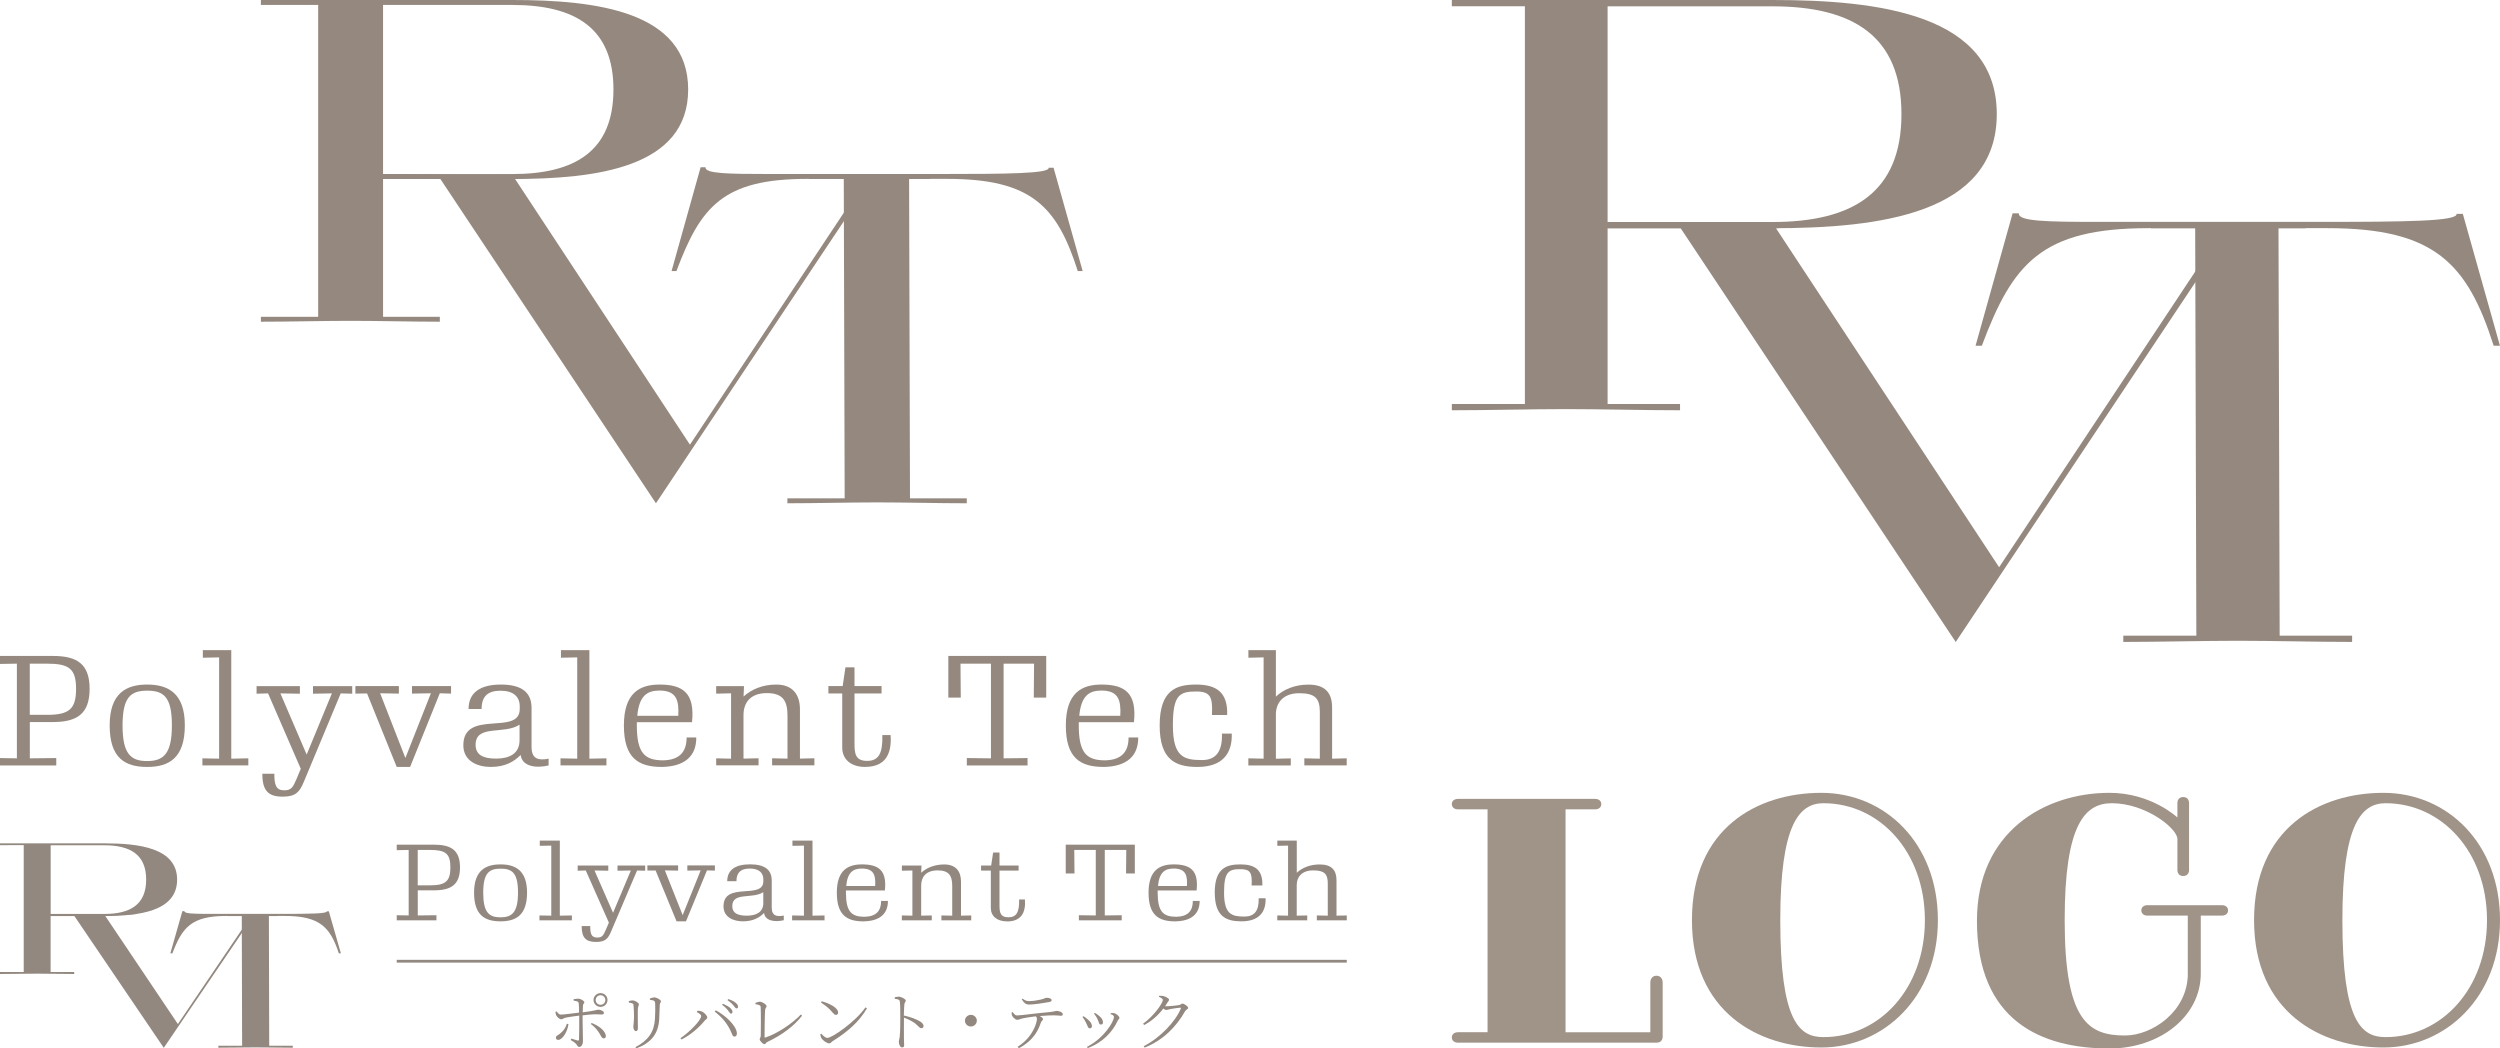
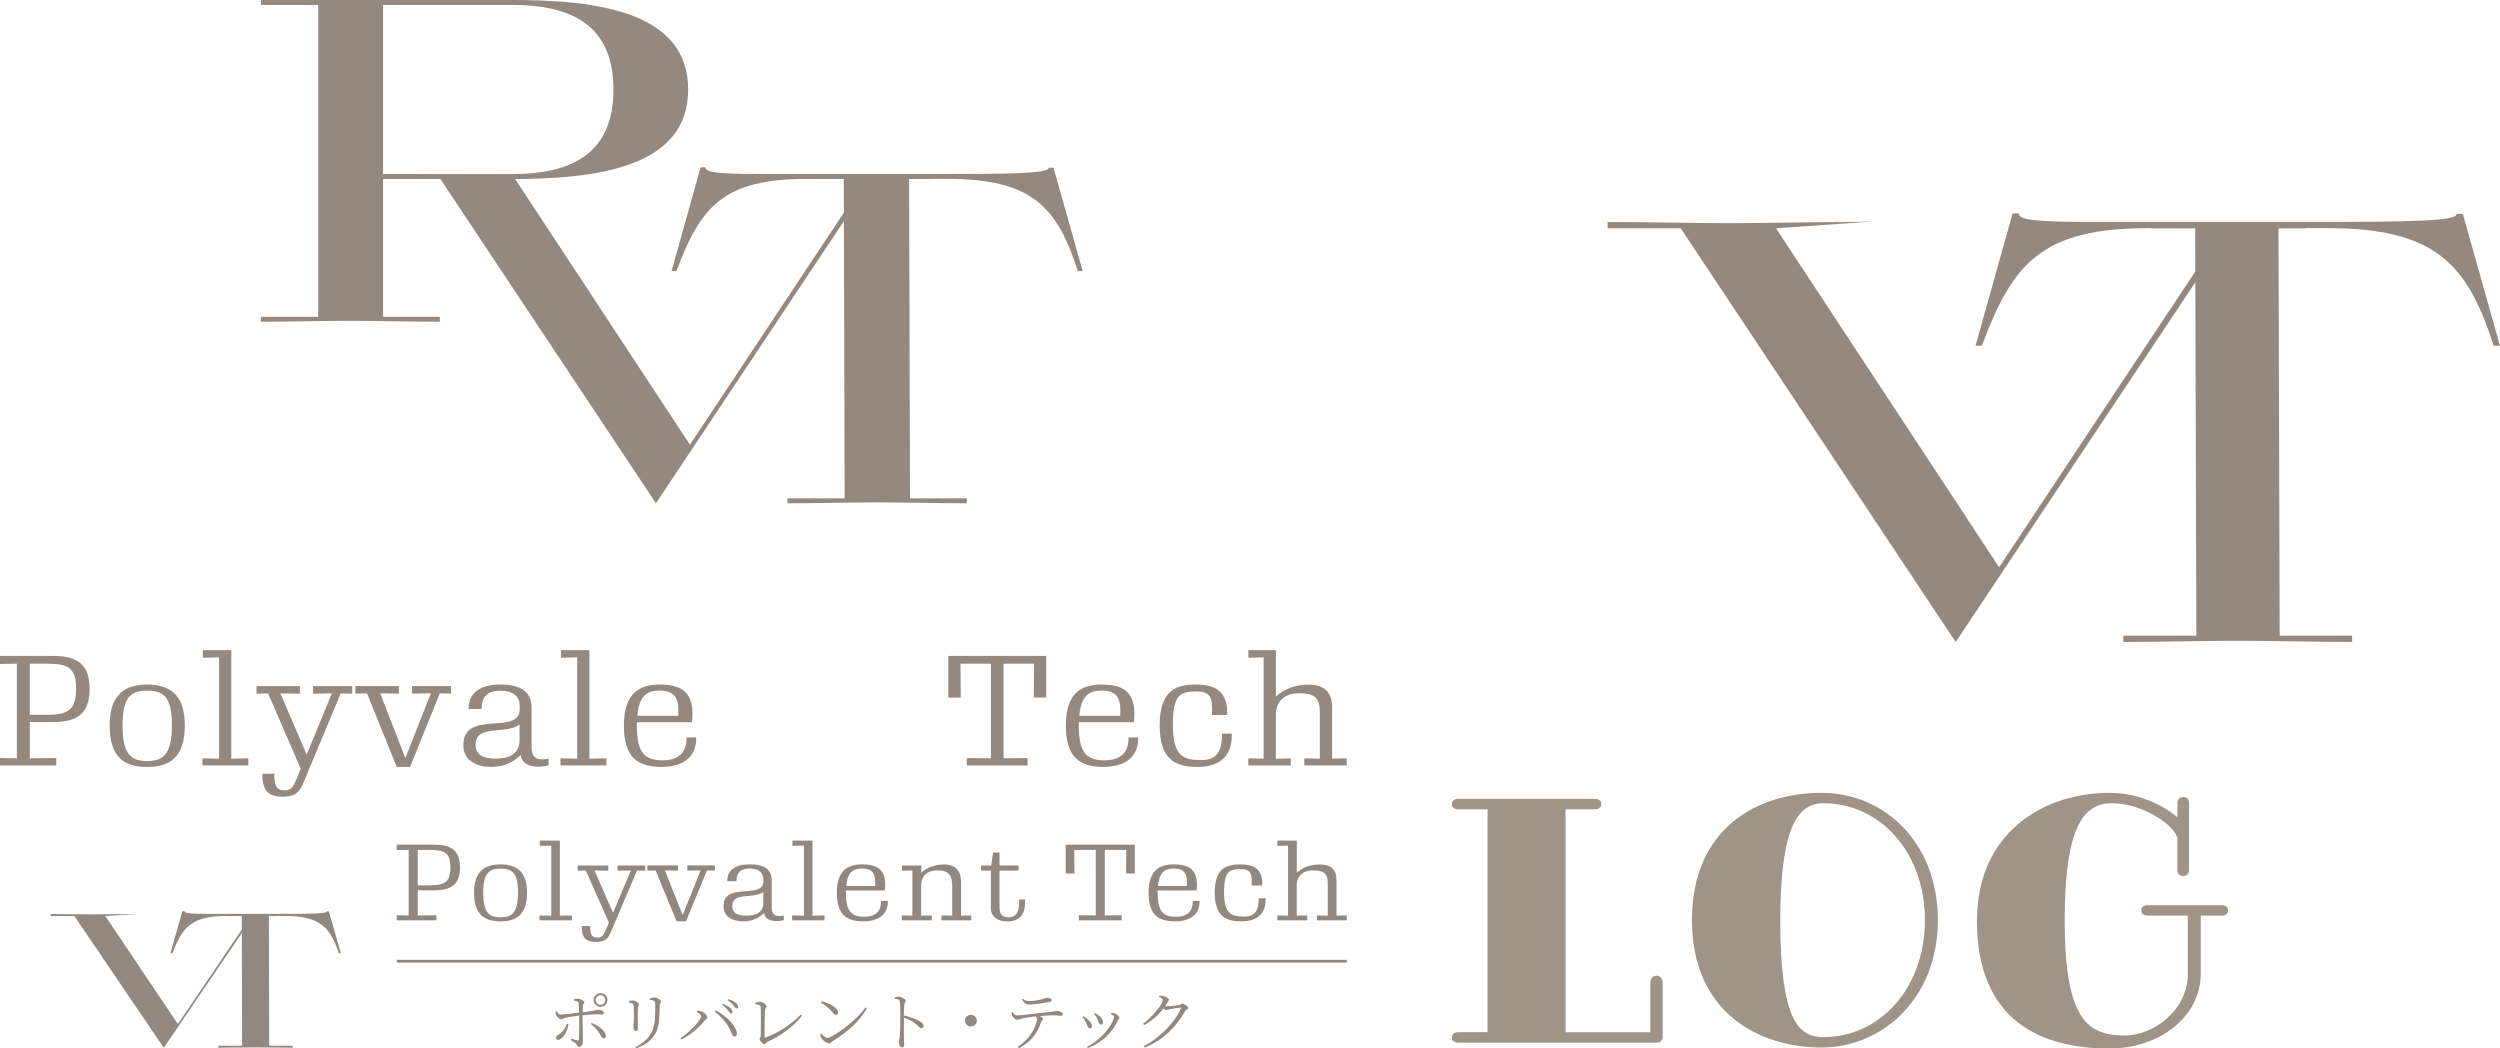
<svg xmlns="http://www.w3.org/2000/svg" id="_レイヤー_2" data-name="レイヤー 2" viewBox="0 0 450 188.73">
  <defs>
    <style>
      .cls-1 {
        fill: none;
        stroke: #928880;
        stroke-miterlimit: 10;
        stroke-width: .5px;
      }

      .cls-2 {
        fill: #928880;
      }

      .cls-2, .cls-3, .cls-4 {
        stroke-width: 0px;
      }

      .cls-3 {
        fill: #95897f;
      }

      .cls-4 {
        fill: #a09388;
      }
    </style>
  </defs>
  <g id="_レイヤー_1-2" data-name="レイヤー 1">
    <g>
      <g>
        <path class="cls-4" d="M281.8,145.69v40.12h15.26v-8.95c0-.7.41-1.23,1.11-1.23s1.11.53,1.11,1.23v9.71c0,.64-.35,1.11-1.11,1.11h-35.73c-.64,0-1.11-.35-1.11-.94s.47-.94,1.11-.94h5.32v-40.12h-5.32c-.64,0-1.11-.35-1.11-.94s.47-.94,1.11-.94h24.68c.64,0,1.11.35,1.11.94s-.47.94-1.11.94h-5.32Z" />
        <path class="cls-4" d="M348.82,165.63c0,13.86-9.77,22.92-20.99,22.92s-23.28-6.32-23.28-22.92,11.81-22.92,23.28-22.92,20.99,9.06,20.99,22.92ZM346.48,165.63c0-12.34-8.19-21.05-18.25-21.05-4.39,0-7.78,3.8-7.78,21.05,0,18.25,3.39,21.05,7.78,21.05,10.06,0,18.25-8.71,18.25-21.05Z" />
        <path class="cls-4" d="M393.8,175.22v-10.41h-7.25c-.64,0-1.11-.35-1.11-.94s.47-.94,1.11-.94h13.39c.64,0,1.11.35,1.11.94s-.47.94-1.11.94h-3.8v10.41c0,7.84-7.49,13.51-16.43,13.51-12.28,0-23.86-4.97-23.86-22.98,0-16.02,12.16-23.04,23.86-23.04,7.54,0,12.22,4.44,12.22,4.44v-2.57c0-.64.35-1.11,1.05-1.11s1.05.47,1.05,1.11v11.99c0,.64-.35,1.11-1.05,1.11s-1.05-.47-1.05-1.11v-5.56c0-1.87-5.67-6.43-11.81-6.43-4.85,0-8.48,3.8-8.48,21.05,0,18.25,4.33,20.76,10.88,20.76,4.8,0,11.29-4.27,11.29-11.17Z" />
-         <path class="cls-4" d="M450,165.63c0,13.86-9.77,22.92-20.99,22.92s-23.28-6.32-23.28-22.92,11.81-22.92,23.28-22.92,20.99,9.06,20.99,22.92ZM447.66,165.63c0-12.34-8.19-21.05-18.25-21.05-4.39,0-7.78,3.8-7.78,21.05,0,18.25,3.39,21.05,7.78,21.05,10.06,0,18.25-8.71,18.25-21.05Z" />
      </g>
      <g>
-         <path class="cls-3" d="M261.33,0h57.72c19.2,0,40.37,2.57,40.37,20.54s-21.16,20.54-40.37,20.54h-29.68v31.64h13.04v1.13c-6.37,0-14.28-.21-20.54-.21s-14.18.21-20.54.21v-1.13h13.15V1.13h-13.15V0ZM289.37,1.13v38.83h29.68c14.48,0,23.21-5.34,23.21-19.41s-8.73-19.41-23.21-19.41h-29.68Z" />
        <path class="cls-3" d="M319.68,41.09l40.16,61.01,40.47-61.01h-13.15v-1.13c4.83,0,9.45.21,14.38.21s8.42-.21,13.45-.21v1.13h-13.35l-49.61,74.47-49.51-74.47h-13.15v-1.13c6.37,0,15.41.21,21.78.21s15.61-.21,21.88-.21l4.11-.09-17.46,1.22Z" />
        <path class="cls-3" d="M386.72,41.07c-19.31,0-24.44,6.37-29.99,21.16h-1.13l6.67-23.83h1.13c-.21,1.44,5.03,1.54,14.48,1.54h39.13c16.03,0,25.37-.1,25.17-1.44h1.13l6.68,23.73h-1.13c-4.73-14.79-10.58-21.16-29.89-21.16h-8.84l.21,73.35h13.04v1.13c-6.37,0-14.17-.21-20.54-.21s-14.28.21-20.65.21v-1.13h13.15l-.21-73.35h-8.42Z" />
      </g>
      <g>
        <g id="_レイヤー_1-2" data-name=" レイヤー 1-2">
          <g>
            <g>
              <path class="cls-2" d="M71.41,164.74l2.15.04v-11.79l-2.15.04v-.99h6.7c3.05,0,4.69.96,4.69,4.09s-1.62,4.13-4.69,4.13h-2.91v4.52l3.36-.04v.92h-7.15v-.92ZM77.4,159.36c2.79,0,3.67-.73,3.67-3.23s-.88-3.14-3.67-3.14h-2.21v6.37h2.21Z" />
              <path class="cls-2" d="M85.33,160.68c0-4.08,2.17-5.09,4.76-5.09s4.78,1.01,4.78,5.07-1.97,5.18-4.78,5.18-4.76-1.09-4.76-5.17ZM93.24,160.66c0-3.54-1.05-4.3-3.12-4.3s-3.14.77-3.14,4.32,1.03,4.44,3.12,4.44,3.14-.92,3.14-4.46Z" />
              <path class="cls-2" d="M97.1,164.78l2.13.04v-12.61l-2.07.04v-.94h3.61v13.51l2.17-.04v.88h-5.84v-.88Z" />
              <path class="cls-2" d="M104.7,166.69h1.54c0,1.36.2,2.07,1.25,2.07.9,0,1.11-.38,1.54-1.36l.57-1.32-4.16-9.39-1.46.04v-.94h5.51v.94l-2.48-.04,3.34,7.61,3.2-7.61-2.4.04v-.94h4.98v.94l-1.46-.04-4.71,11.06c-.53,1.22-1.02,1.8-2.68,1.8-1.85,0-2.58-.78-2.58-2.85Z" />
              <path class="cls-2" d="M127.25,156.68l-3.77,9.16h-1.7l-3.77-9.15h-1.48v-.92h5.53v.94l-2.38-.04,3.2,8.05,3.24-8.05-2.4.04v-.94h4.96v.94l-1.43-.04Z" />
              <path class="cls-2" d="M137.52,164.35c-.82.8-1.91,1.49-3.81,1.49-1.58,0-3.48-.67-3.48-2.7,0-4.55,7.17-1.13,7.17-4.52v-.33c0-1.22-.82-1.95-2.44-1.95s-2.4.71-2.4,2.28h-1.66c0-2.01,1.44-3.04,4.1-3.04s3.91.98,3.91,2.91v4.86c0,1.55.94,1.68,2.17,1.45v.84c-1.52.36-3.36.17-3.55-1.3ZM137.39,162.52v-1.93c-1.95,1.28-5.58-.08-5.58,2.51,0,1.22.9,1.72,2.6,1.72s2.99-.61,2.99-2.3Z" />
              <path class="cls-2" d="M142.58,164.78l2.13.04v-12.61l-2.07.04v-.94h3.61v13.51l2.17-.04v.88h-5.84v-.88Z" />
              <path class="cls-2" d="M155.47,165.85c-3.01,0-4.84-1.09-4.84-5.17s2.03-5.09,4.53-5.09c2.99,0,4.51,1.07,4.12,4.69h-7.01v.4c0,3.42,1,4.34,3.34,4.34,2.05-.04,2.99-1.01,2.99-2.85h1.23c0,2.33-1.48,3.62-4.35,3.67ZM152.32,159.48h5.21c.1-1.86-.18-3.14-2.38-3.14-1.56,0-2.6.63-2.83,3.14Z" />
              <path class="cls-2" d="M162.34,164.78l1.89.04v-8.13l-1.89.04v-.94h3.53l-.06,1.3c.98-.88,2.4-1.49,4.16-1.49,2.07,0,3.01,1.24,3.01,3.08v6.14l1.84-.04v.88h-5.37v-.88l1.95.04v-5.34c0-1.88-.61-2.81-2.62-2.81-2.19,0-2.97,1.28-2.97,2.74v5.41l1.91-.04v.88h-5.39v-.88Z" />
              <path class="cls-2" d="M181.28,165.85c-1.82,0-2.93-.94-2.93-2.41v-6.73h-1.76v-.92h1.82l.35-2.33h1.15v2.33h3.44v.92h-3.44v6.2c0,1.26.1,2.2,1.6,2.2s1.99-.98,1.93-3.21h1.05c.18,2.45-.74,3.96-3.22,3.96Z" />
              <path class="cls-2" d="M194.19,164.74l3.05.04v-11.79h-3.87l.04,4.23h-1.58v-5.18h12.44v5.18h-1.58l.04-4.23h-3.87v11.79l3.05-.04v.92h-7.71v-.92Z" />
              <path class="cls-2" d="M211.58,165.85c-3.01,0-4.84-1.09-4.84-5.17s2.03-5.09,4.53-5.09c2.99,0,4.51,1.07,4.12,4.69h-7.01v.4c0,3.42,1,4.34,3.34,4.34,2.05-.04,2.99-1.01,2.99-2.85h1.23c0,2.33-1.48,3.62-4.35,3.67ZM208.44,159.48h5.21c.1-1.86-.18-3.14-2.38-3.14-1.56,0-2.6.63-2.83,3.14Z" />
              <path class="cls-2" d="M218.65,160.68c0-4.46,2.17-5.09,4.63-5.09,2.66,0,4.04,1.03,3.94,3.79h-1.93c.12-2.26-.2-2.93-2.01-2.93-2.11,0-2.95.44-2.95,4.21,0,3.98,1.43,4.32,3.71,4.32,1.74,0,2.6-1.05,2.52-3.29h1.25c.08,2.54-1.25,4.15-4.35,4.15-2.81,0-4.8-.9-4.8-5.17Z" />
              <path class="cls-2" d="M229.92,164.78l1.93.04v-12.61l-1.93.04v-.94h3.5v5.78c.98-.9,2.4-1.49,4.14-1.49,2.11,0,3.01,1.01,3.01,2.85v6.37l1.85-.04v.88h-5.39v-.88l1.97.04v-5.8c0-1.7-.59-2.35-2.62-2.35-2.17,0-2.97,1.32-2.97,2.62v5.53l1.89-.04v.88h-5.39v-.88Z" />
            </g>
            <line class="cls-1" x1="71.41" y1="173.02" x2="242.42" y2="173.02" />
            <g>
              <path class="cls-2" d="M103.21,179.87c.27-.06.62-.11.88-.11.49.02,1.09.4,1.09.67,0,.21-.23.23-.25.55-.02.27-.04.73-.04,1.24,2.42-.31,2.54-.48,2.79-.48.43,0,1.02.27,1.02.54s-.12.33-.41.33c-.35,0-.68-.04-1.19-.04-.47,0-1.44.1-2.23.19v1.05c0,.86.06,3.35.06,3.65,0,.5-.27.99-.66.99-.33,0-.31-.23-.57-.54-.21-.23-.61-.5-.98-.71l.12-.25c.39.13.84.27,1.13.34.14.02.23,0,.25-.15.04-.54.04-2.39.04-3.37v-.96c-.76.1-1.8.23-2.4.36-.47.1-.59.31-.84.31s-.68-.33-.9-.71c-.08-.13-.12-.42-.14-.63l.21-.1c.21.31.47.59.72.59.55,0,2.44-.25,3.32-.36,0-.71-.02-1.4-.06-1.65-.04-.36-.31-.42-.92-.5v-.25l-.06-.04ZM102.32,184.35c-.14,1.24-1.03,2.83-1.85,2.83-.27,0-.41-.19-.41-.4,0-.29.23-.36.61-.63.84-.63,1.15-1.22,1.37-1.88l.31.08h-.02ZM106.5,184.14c1.19.46,2.36,1.28,2.54,2.22.06.33-.08.55-.37.55-.33,0-.47-.38-.68-.75-.31-.54-.82-1.26-1.64-1.84l.16-.21v.02ZM106.83,180c0-.67.57-1.24,1.27-1.24s1.25.55,1.25,1.24-.57,1.24-1.25,1.24-1.27-.55-1.27-1.24ZM107.22,180c0,.48.39.86.88.86s.86-.38.86-.86-.39-.86-.86-.86-.88.38-.88.86Z" />
              <path class="cls-2" d="M113.19,180.43v-.23c.23-.08.49-.13.66-.13.43,0,1.15.42,1.15.71,0,.21-.14.33-.18.77-.04.5,0,3.02,0,3.48s-.16.57-.37.57c-.25,0-.45-.36-.45-.78,0-.31.1-.77.12-1.7,0-.54-.02-1.65-.08-2.07-.02-.27-.04-.36-.23-.44-.18-.08-.37-.11-.61-.15l-.02-.02ZM114.54,188.73l-.16-.25c2.28-1.19,3.38-2.72,3.51-5.07.06-1.05.08-2.03.04-2.81-.02-.19-.04-.36-.25-.48-.14-.08-.39-.11-.7-.15v-.23c.25-.11.57-.21.78-.21.45,0,1.21.44,1.21.69s-.2.31-.21.67c-.02.67-.08,1.84-.1,2.54-.14,2.66-1.48,4.3-4.12,5.28v.02Z" />
              <path class="cls-2" d="M125.44,182.15l.08-.21c.18,0,.45,0,.68.08.49.13,1.11.78,1.11,1.13,0,.21-.25.33-.47.57-1.07,1.3-2.6,2.62-4.18,3.39l-.18-.23c1.5-1.01,3.73-3.2,3.73-4,0-.27-.49-.55-.8-.71l.02-.02ZM132.21,186.59c-.29,0-.37-.23-.55-.69-.64-1.53-1.62-2.74-3.01-3.81l.2-.23c1.66.88,3.63,2.66,3.79,4.06.04.42-.16.67-.43.67ZM131.06,181.88c-.25-.31-.57-.65-1.09-1.01l.16-.19c.59.25,1.03.5,1.33.77.27.27.39.48.39.69,0,.19-.1.31-.27.31s-.29-.27-.53-.55h.02ZM132.02,180.96c-.27-.29-.55-.57-1.07-.94l.14-.19c.61.21,1.05.42,1.33.67.31.25.43.48.43.71,0,.19-.1.31-.27.31-.2,0-.31-.27-.57-.54l.02-.02Z" />
              <path class="cls-2" d="M135.96,180.52c.27-.1.59-.21.8-.21.49,0,1.23.54,1.23.8,0,.19-.25.33-.27.71-.06.63-.1,3.77-.1,4.84,0,.1.02.13.12.1,2.11-.67,4.84-2.49,6.42-4.15l.21.21c-1.44,1.89-3.67,3.5-6.17,4.69-.37.17-.39.44-.62.44-.27,0-.84-.63-.84-.88,0-.15.2-.31.2-.73.02-.71.04-4.25-.02-5.11,0-.19-.14-.36-.94-.48v-.21l-.02-.02Z" />
              <path class="cls-2" d="M155.78,181.33l.27.17c-1.41,2.45-3.57,4.29-6.15,5.89-.23.13-.37.42-.62.42-.45,0-1.15-.54-1.39-.88-.12-.19-.21-.55-.25-.75l.2-.11c.35.38.72.75,1.09.75.9,0,5.19-3.04,6.85-5.49ZM147.91,180.23c1.33.36,2.95,1.15,2.95,2.03,0,.25-.16.42-.41.42-.2,0-.33-.13-.64-.48-.57-.67-1.02-1.07-2.03-1.74l.14-.25v.02Z" />
              <path class="cls-2" d="M161.01,179.53c.31-.08.53-.13.74-.13.49,0,1.29.44,1.29.71,0,.23-.21.27-.25.65-.06.55-.08,1.4-.1,2.03,1.13.25,2.25.65,2.89,1.05.35.21.66.5.66.86,0,.19-.14.38-.37.38-.39,0-.51-.38-1.21-.92-.53-.36-1.15-.69-1.95-.99,0,.78-.02,2.68,0,3.88,0,.5.04.84.04,1.05,0,.31-.12.44-.37.44-.39,0-.59-.63-.59-1.01,0-.25.1-.46.16-.9.1-.84.1-2.74.1-3.6,0-.92,0-2.16-.08-2.74-.04-.36-.29-.44-.92-.5v-.25l-.04-.02Z" />
              <path class="cls-2" d="M174.76,184.77c-.61,0-1.07-.48-1.07-1.05s.49-1.05,1.07-1.05,1.07.48,1.07,1.05-.49,1.05-1.07,1.05Z" />
              <path class="cls-2" d="M182.28,182.17c.21.31.45.61.76.61.8,0,3.77-.44,5.92-.61.82-.08,1.02-.21,1.19-.21.49,0,1.15.25,1.15.59,0,.19-.08.29-.33.29-.2,0-.62-.08-1.21-.08-.53,0-1.5.02-2.6.13.31.17.59.38.59.55,0,.23-.27.27-.39.61-.41,1.21-1.15,3.12-3.96,4.63l-.23-.25c2.83-1.8,3.48-4.42,3.48-5.03,0-.15-.06-.31-.2-.46-.98.11-2.07.29-2.42.38-.37.1-.66.23-.94.25-.27,0-.8-.44-.92-.77-.06-.13-.08-.33-.08-.55l.2-.08v-.02ZM184.07,179.76c.45.33.74.44,1.13.44.72,0,1.52-.13,2.11-.27.68-.15.84-.33,1.09-.33.51,0,.9.17.9.44,0,.17-.14.27-.51.34-.9.15-2.54.44-3.57.44-.61,0-.92-.33-1.31-.94l.18-.15-.02.02Z" />
              <path class="cls-2" d="M194.85,183.05l.14-.13c.31.15.62.4.82.59.49.4.74.8.74,1.17,0,.25-.12.42-.37.42-.37,0-.39-.44-.72-1.07-.2-.38-.39-.71-.62-.98h.02ZM195.79,188.65l-.14-.21c3.1-1.59,4.86-4.55,4.86-5.41,0-.19-.16-.33-.62-.5l.06-.17c.16,0,.37-.04.55,0,.43.08,1,.57,1,.86,0,.19-.2.27-.33.54-.86,1.86-2.56,3.85-5.39,4.9h.02ZM196.92,182.45l.14-.13c.33.19.61.36.86.61.37.31.62.69.62,1.11,0,.25-.16.38-.39.38-.35,0-.35-.48-.62-1.03-.16-.31-.37-.67-.61-.94Z" />
              <path class="cls-2" d="M208.66,179.24c.21,0,.45,0,.7.04.45.1,1.07.44,1.07.65s-.16.31-.33.59c-.14.21-.25.42-.39.61h.21c.57,0,2.01-.15,2.32-.21.31-.08.39-.27.61-.27.27,0,1.02.48,1.02.77,0,.23-.39.31-.55.59-1.6,2.85-3.98,5.22-7.28,6.56l-.18-.25c3.01-1.53,5.76-4.5,6.68-6.77.06-.13,0-.17-.1-.17-.25,0-1.44.19-1.87.27-.25.06-.49.15-.66.15-.14,0-.31-.11-.51-.27-.92,1.22-2.09,2.26-3.46,2.98l-.18-.25c1.82-1.28,3.55-3.64,3.55-4.29,0-.19-.31-.38-.72-.55l.06-.21v.02Z" />
            </g>
            <g>
-               <path class="cls-2" d="M0,151.8h18.76c6.25,0,13.12.82,13.12,6.54s-6.87,6.54-13.12,6.54h-9.65v10.08h4.24v.36c-2.07,0-4.65-.06-6.68-.06s-4.61.06-6.68.06v-.36h4.28v-22.83H0v-.36.02ZM9.12,152.15v12.36h9.65c4.71,0,7.54-1.7,7.54-6.18s-2.83-6.18-7.54-6.18h-9.65Z" />
              <path class="cls-2" d="M18.96,164.89l13.06,19.44,13.16-19.44h-4.28v-.36c1.56,0,3.07.06,4.67.06s2.73-.06,4.37-.06v.36h-4.33l-16.13,23.72-16.09-23.72h-4.28v-.36c2.07,0,5.02.06,7.09.06s5.08-.06,7.11-.06h1.33l-5.68.36Z" />
              <path class="cls-2" d="M40.77,164.87c-6.29,0-7.95,2.03-9.74,6.73h-.37l2.17-7.6h.37c-.06.46,1.64.5,4.71.5h12.73c5.21,0,8.24-.04,8.18-.46h.37l2.17,7.56h-.37c-1.54-4.71-3.44-6.73-9.72-6.73h-2.87l.06,23.36h4.24v.36c-2.07,0-4.61-.06-6.68-.06s-4.65.06-6.72.06v-.36h4.28l-.06-23.36h-2.73Z" />
            </g>
          </g>
        </g>
        <g>
          <g>
            <path class="cls-3" d="M0,136.45l3.04.05v-17.04l-3.04.05v-1.44h9.49c4.32,0,6.64,1.38,6.64,5.92s-2.3,5.98-6.64,5.98h-4.12v6.53l4.76-.05v1.33H0v-1.33ZM8.49,128.67c3.96,0,5.2-1.05,5.2-4.67s-1.25-4.54-5.2-4.54h-3.13v9.21h3.13Z" />
            <path class="cls-3" d="M19.74,130.58c0-5.89,3.07-7.36,6.75-7.36s6.78,1.47,6.78,7.33-2.8,7.5-6.78,7.5-6.75-1.58-6.75-7.47ZM30.94,130.55c0-5.12-1.49-6.23-4.43-6.23s-4.45,1.11-4.45,6.25,1.47,6.42,4.43,6.42,4.45-1.33,4.45-6.44Z" />
            <path class="cls-3" d="M36.43,136.5l3.01.06v-18.23l-2.93.06v-1.36h5.12v19.53l3.07-.06v1.27h-8.27v-1.27Z" />
            <path class="cls-3" d="M47.19,139.27h2.19c0,1.96.28,2.99,1.77,2.99,1.27,0,1.58-.55,2.19-1.96l.8-1.91-5.89-13.58-2.07.06v-1.36h7.8v1.36l-3.51-.06,4.73,11.01,4.54-11.01-3.4.06v-1.36h7.06v1.36l-2.07-.06-6.67,15.99c-.75,1.77-1.44,2.6-3.79,2.6-2.63,0-3.65-1.13-3.65-4.12Z" />
            <path class="cls-3" d="M79.16,124.8l-5.34,13.25h-2.41l-5.34-13.23-2.1.03v-1.36h7.83v1.36l-3.37-.06,4.54,11.65,4.59-11.65-3.4.06v-1.36h7.03v1.36l-2.02-.06Z" />
            <path class="cls-3" d="M93.72,135.89c-1.16,1.16-2.71,2.16-5.4,2.16-2.24,0-4.92-.97-4.92-3.9,0-6.58,10.15-1.63,10.15-6.53v-.47c0-1.77-1.16-2.82-3.46-2.82s-3.4,1.02-3.4,3.29h-2.35c0-2.91,2.05-4.4,5.81-4.4s5.53,1.41,5.53,4.21v7.03c0,2.24,1.33,2.44,3.07,2.1v1.22c-2.16.52-4.76.25-5.03-1.88ZM93.52,133.24v-2.8c-2.77,1.85-7.91-.11-7.91,3.62,0,1.77,1.27,2.49,3.68,2.49s4.23-.89,4.23-3.32Z" />
            <path class="cls-3" d="M100.89,136.5l3.01.06v-18.23l-2.93.06v-1.36h5.12v19.53l3.07-.06v1.27h-8.27v-1.27Z" />
            <path class="cls-3" d="M119.16,138.05c-4.26,0-6.86-1.58-6.86-7.47s2.88-7.36,6.42-7.36c4.23,0,6.39,1.55,5.84,6.78h-9.93v.58c0,4.95,1.41,6.28,4.73,6.28,2.91-.06,4.23-1.47,4.23-4.12h1.74c.03,3.37-2.1,5.23-6.17,5.31ZM114.7,128.84h7.39c.14-2.68-.25-4.54-3.37-4.54-2.21,0-3.68.91-4.01,4.54Z" />
-             <path class="cls-3" d="M128.91,136.5l2.68.06v-11.76l-2.68.06v-1.36h5.01l-.08,1.88c1.38-1.27,3.4-2.16,5.89-2.16,2.93,0,4.26,1.8,4.26,4.45v8.88l2.6-.06v1.27h-7.61v-1.27l2.77.06v-7.72c0-2.71-.86-4.07-3.71-4.07-3.1,0-4.21,1.85-4.21,3.96v7.83l2.71-.06v1.27h-7.63v-1.27Z" />
-             <path class="cls-3" d="M155.75,138.05c-2.57,0-4.15-1.36-4.15-3.49v-9.74h-2.49v-1.33h2.57l.5-3.37h1.63v3.37h4.87v1.33h-4.87v8.96c0,1.83.14,3.18,2.27,3.18s2.82-1.41,2.74-4.65h1.49c.25,3.54-1.05,5.73-4.57,5.73Z" />
            <path class="cls-3" d="M174.05,136.45l4.32.05v-17.04h-5.48l.05,6.11h-2.24v-7.5h17.62v7.5h-2.24l.05-6.11h-5.48v17.04l4.31-.05v1.33h-10.93v-1.33Z" />
            <path class="cls-3" d="M198.71,138.05c-4.26,0-6.86-1.58-6.86-7.47s2.88-7.36,6.42-7.36c4.23,0,6.39,1.55,5.84,6.78h-9.93v.58c0,4.95,1.41,6.28,4.73,6.28,2.91-.06,4.23-1.47,4.23-4.12h1.74c.03,3.37-2.1,5.23-6.17,5.31ZM194.26,128.84h7.39c.14-2.68-.25-4.54-3.37-4.54-2.21,0-3.68.91-4.01,4.54Z" />
            <path class="cls-3" d="M208.74,130.58c0-6.45,3.07-7.36,6.56-7.36,3.76,0,5.73,1.49,5.59,5.48h-2.74c.17-3.26-.28-4.23-2.85-4.23-2.99,0-4.18.64-4.18,6.09,0,5.75,2.02,6.25,5.26,6.25,2.46,0,3.68-1.52,3.57-4.76h1.77c.11,3.68-1.77,6-6.17,6-3.99,0-6.81-1.3-6.81-7.47Z" />
            <path class="cls-3" d="M224.71,136.5l2.74.06v-18.23l-2.74.06v-1.36h4.95v8.36c1.38-1.3,3.4-2.16,5.86-2.16,2.99,0,4.26,1.47,4.26,4.12v9.21l2.63-.06v1.27h-7.63v-1.27l2.79.06v-8.38c0-2.46-.83-3.4-3.71-3.4-3.07,0-4.2,1.91-4.2,3.79v8l2.68-.06v1.27h-7.64v-1.27Z" />
          </g>
          <g>
            <path class="cls-3" d="M46.97,0h45.25c15.06,0,31.65,2.01,31.65,16.11s-16.59,16.11-31.65,16.11h-23.27v24.8h10.22v.89c-4.99,0-11.19-.16-16.1-.16s-11.11.16-16.11.16v-.89h10.31V.89h-10.31v-.89ZM68.95.89v30.44h23.27c11.35,0,18.2-4.19,18.2-15.22S103.58.89,92.22.89h-23.27Z" />
            <path class="cls-3" d="M92.71,32.21l31.48,47.83,31.73-47.83h-10.31v-.89c3.78,0,7.41.16,11.27.16s6.6-.16,10.55-.16v.89h-10.47l-38.89,58.38-38.81-58.38h-10.31v-.89c4.99,0,12.08.16,17.07.16s12.24-.16,17.15-.16l3.22-.07-13.69.96Z" />
            <path class="cls-3" d="M145.27,32.2c-15.14,0-19.16,4.99-23.51,16.59h-.88l5.23-18.68h.89c-.16,1.13,3.94,1.21,11.35,1.21h30.68c12.56,0,19.89-.08,19.73-1.13h.88l5.24,18.6h-.88c-3.71-11.6-8.29-16.59-23.43-16.59h-6.93l.16,57.5h10.22v.89c-4.99,0-11.11-.16-16.1-.16s-11.2.16-16.19.16v-.89h10.31l-.16-57.5h-6.6Z" />
          </g>
        </g>
      </g>
    </g>
  </g>
</svg>